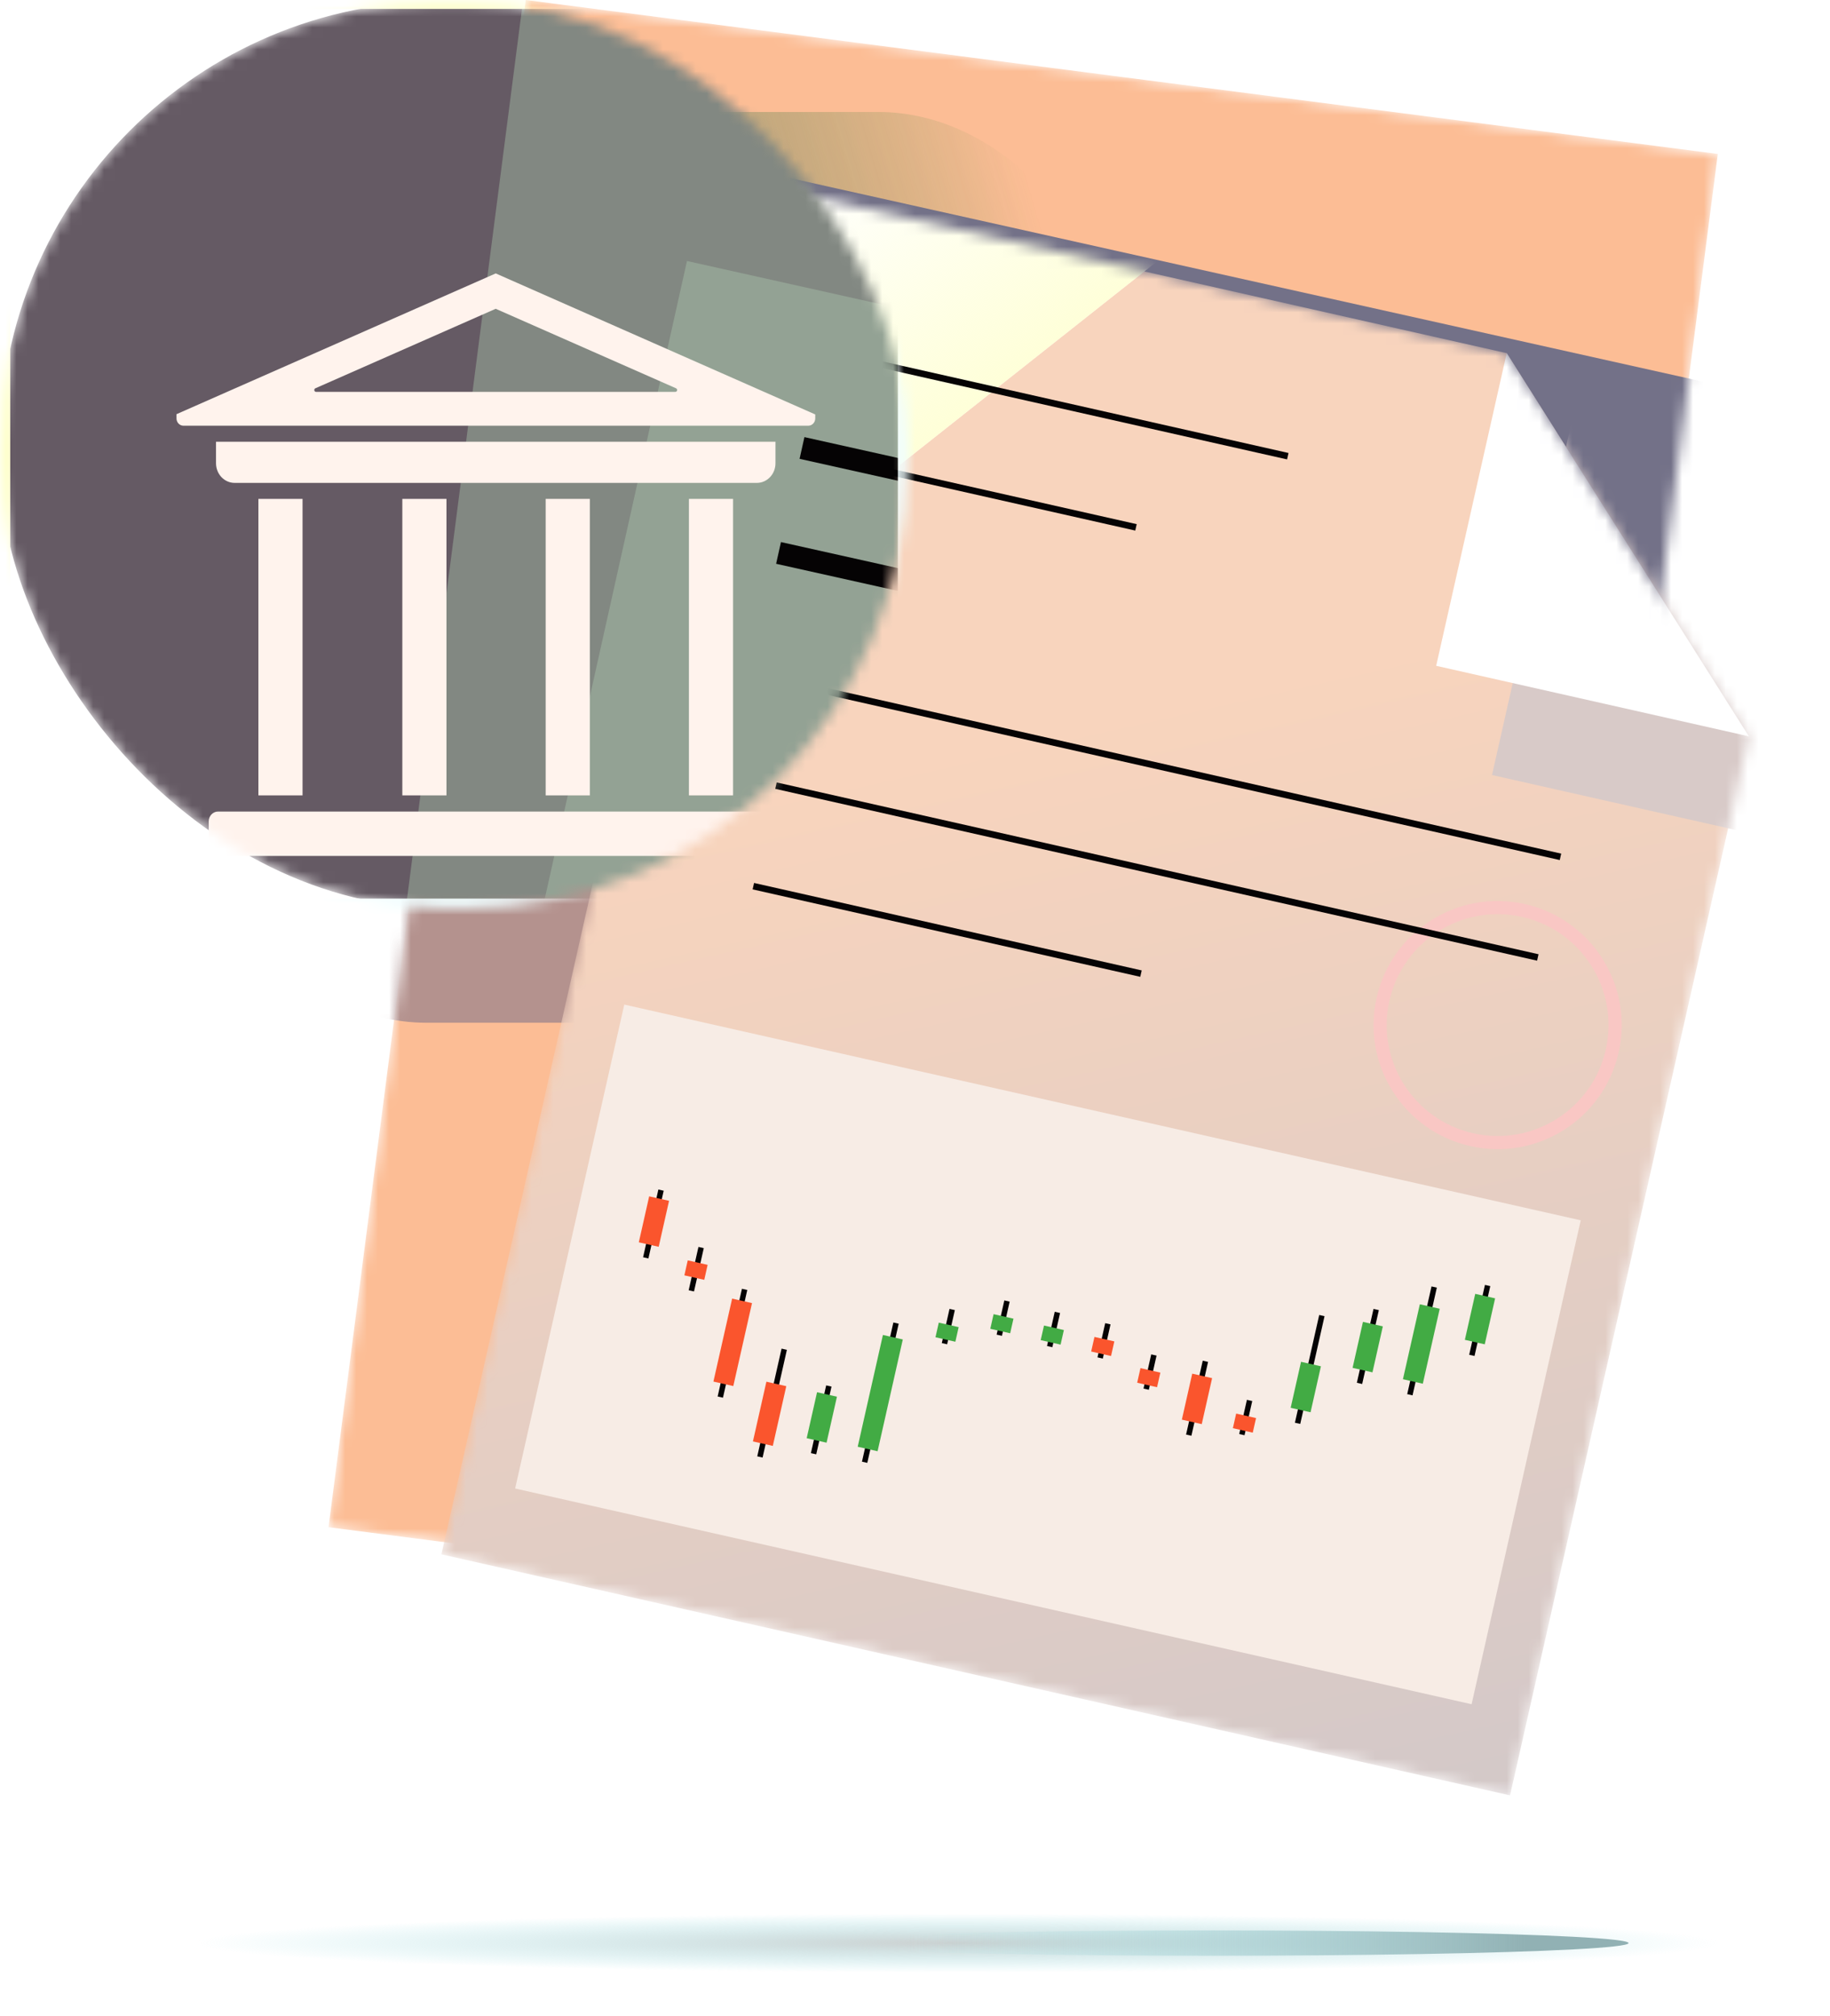
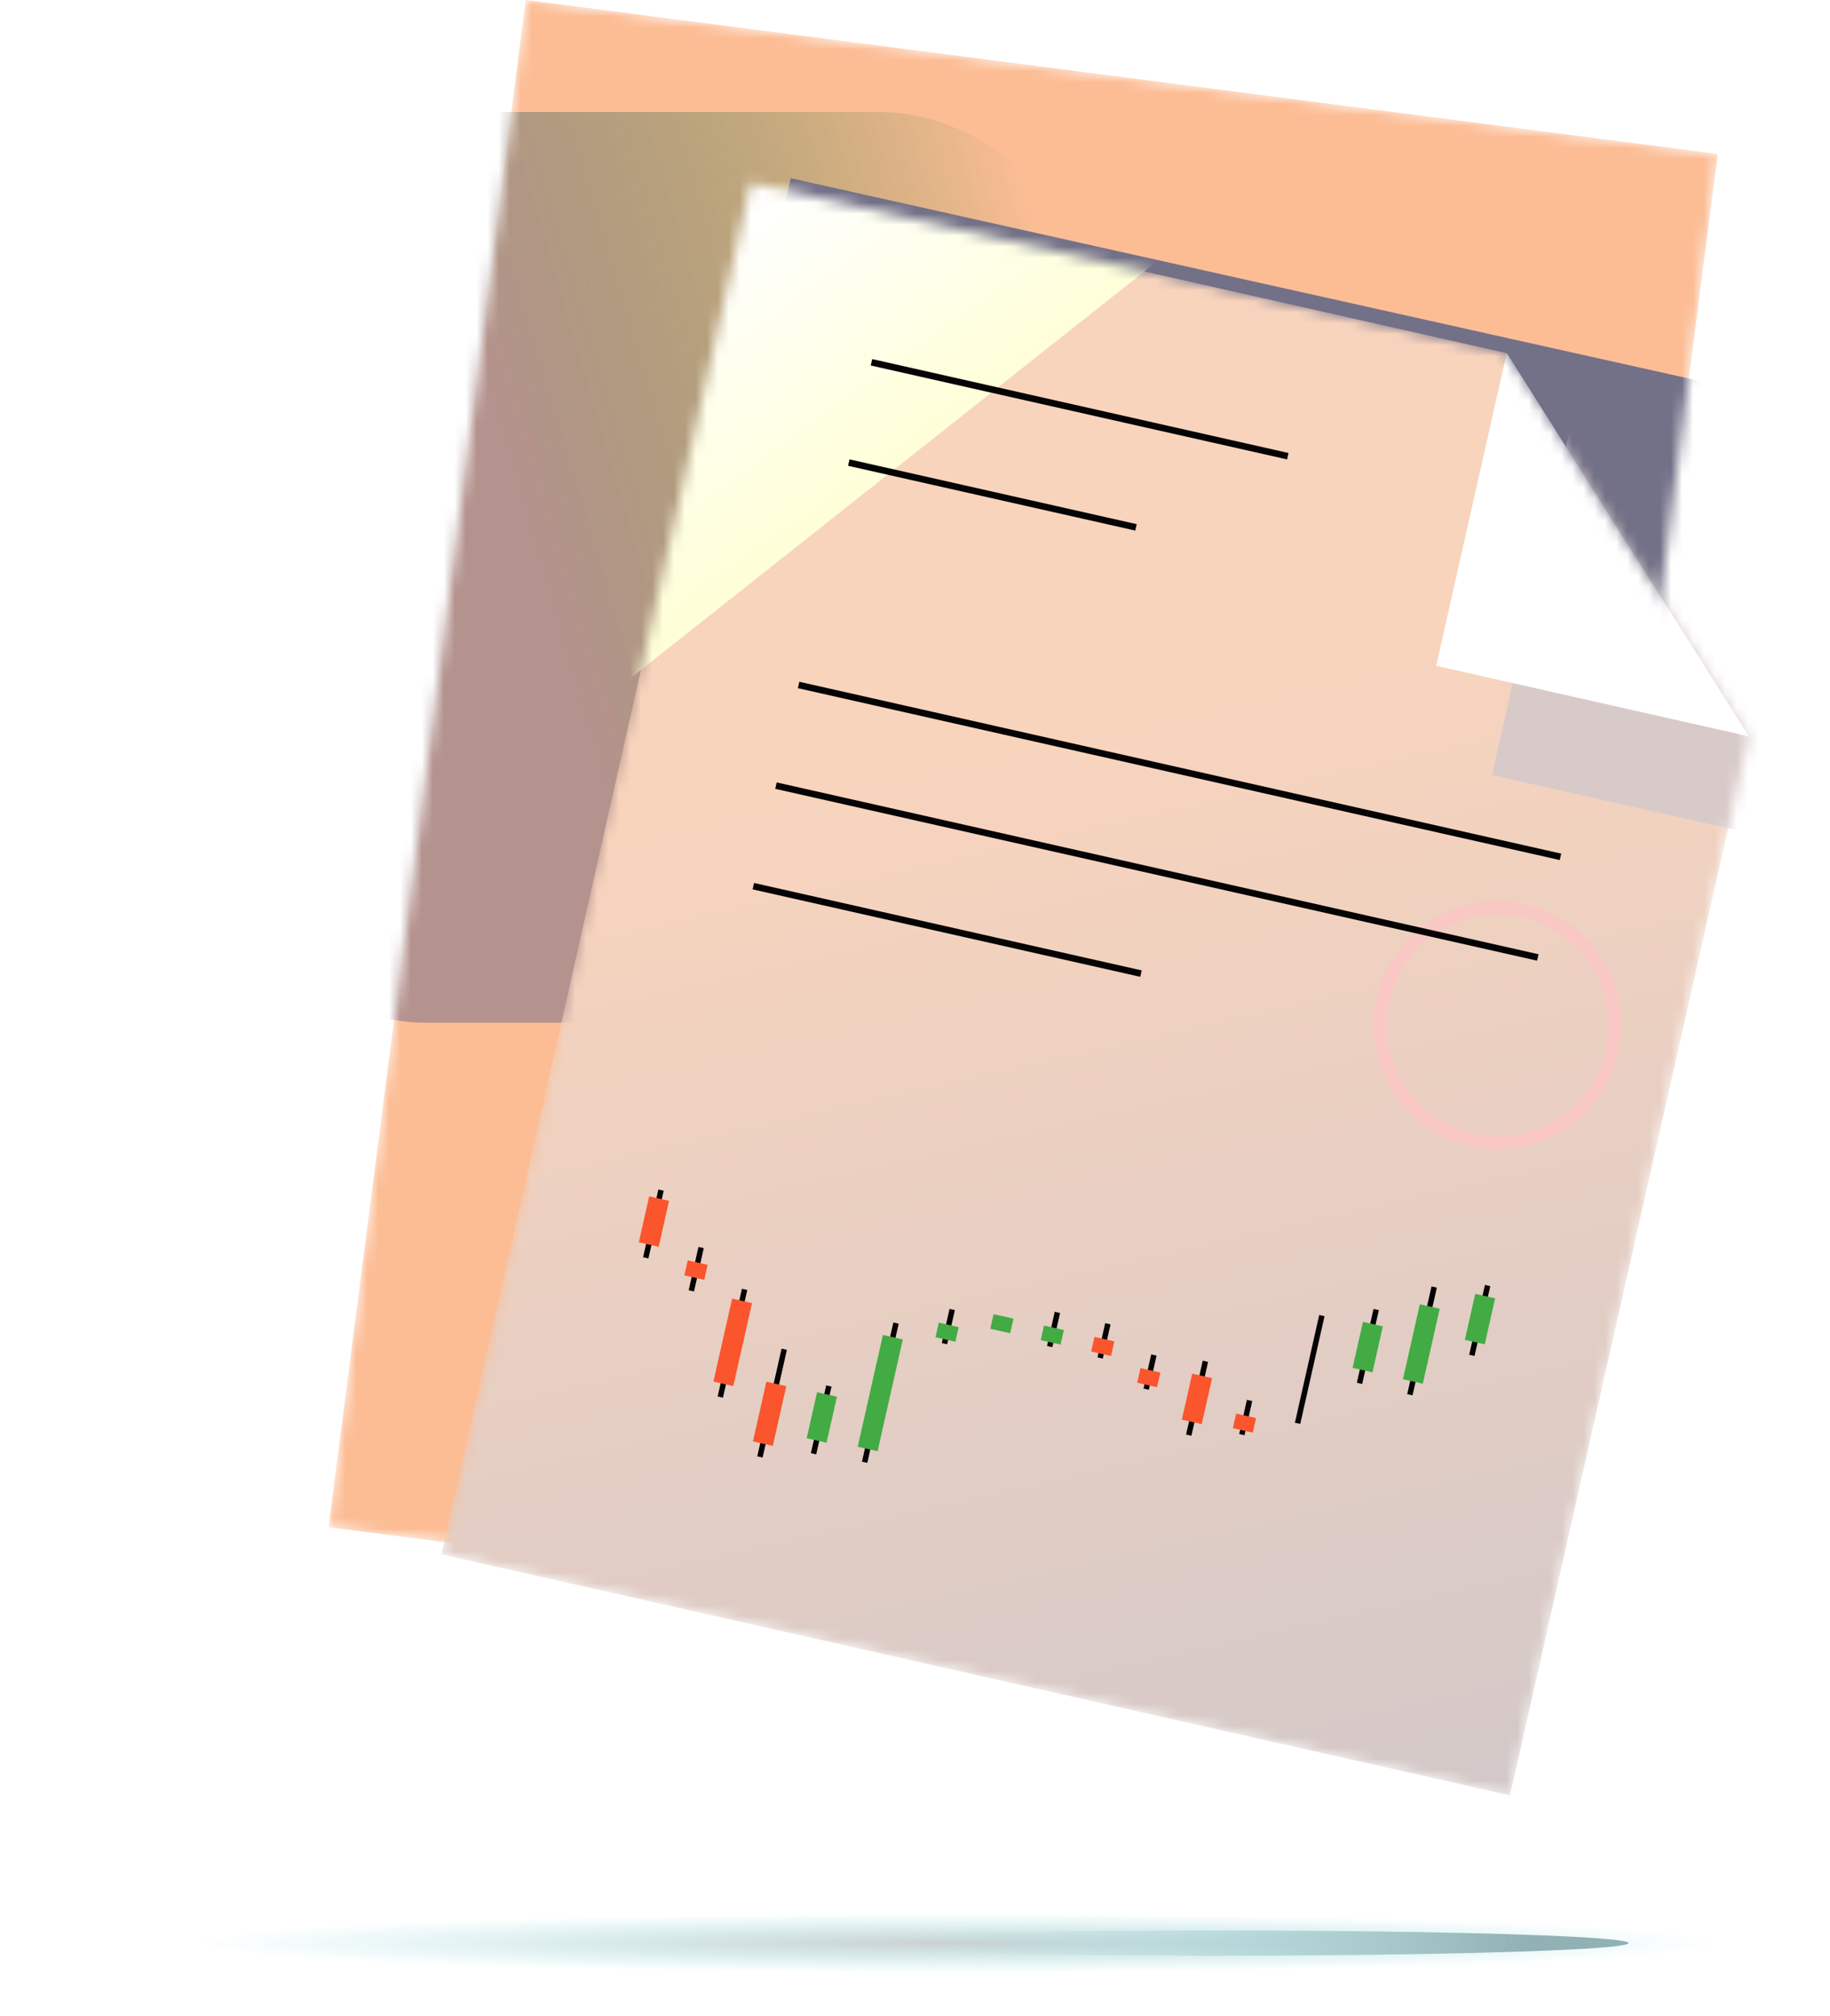
<svg xmlns="http://www.w3.org/2000/svg" width="167" height="184" viewBox="0 0 167 184" fill="none">
  <mask id="mask0_26608_37639" style="mask-type:alpha" maskUnits="userSpaceOnUse" x="29" y="0" width="128" height="154">
    <path fill-rule="evenodd" clip-rule="evenodd" d="M47.978 0L29.98 139.364L138.764 153.413L156.763 14.049L47.978 0Z" fill="white" />
  </mask>
  <g mask="url(#mask0_26608_37639)">
    <path fill-rule="evenodd" clip-rule="evenodd" d="M47.978 0L29.98 139.364L138.764 153.413L156.763 14.049L47.978 0Z" fill="#FCBD95" />
    <g opacity="0.88" filter="url(#filter0_f_26608_37639)">
      <rect x="17.988" y="10.22" width="83.109" height="83.109" rx="20.939" fill="url(#paint0_linear_26608_37639)" />
    </g>
    <g filter="url(#filter1_f_26608_37639)">
      <path fill-rule="evenodd" clip-rule="evenodd" d="M72.154 16.262L41.567 153.413L148.625 177.289L179.212 40.137L72.154 16.262Z" fill="#737188" />
    </g>
  </g>
  <mask id="mask1_26608_37639" style="mask-type:alpha" maskUnits="userSpaceOnUse" x="40" y="16" width="120" height="148">
    <path d="M137.5 32.228L68.514 16.669L40.281 141.84L137.802 163.836L159.598 67.199L137.5 32.228Z" fill="white" />
  </mask>
  <g mask="url(#mask1_26608_37639)">
    <path d="M137.5 32.228L68.514 16.669L40.281 141.84L137.802 163.836L159.598 67.199L137.5 32.228Z" fill="url(#paint1_linear_26608_37639)" />
-     <rect x="56.969" y="91.672" width="89.477" height="45.268" transform="rotate(12.71 56.969 91.672)" fill="#F7ECE5" />
    <rect x="60.08" y="108.548" width="0.499" height="6.336" transform="rotate(12.71 60.08 108.548)" fill="#050304" />
    <rect x="59.242" y="109.17" width="1.86" height="4.301" transform="rotate(12.71 59.242 109.17)" fill="#FA552D" />
    <rect x="63.738" y="113.787" width="0.499" height="4.055" transform="rotate(12.71 63.738 113.787)" fill="#050304" />
    <rect x="62.762" y="115.013" width="1.86" height="1.401" transform="rotate(12.71 62.762 115.013)" fill="#FA552D" />
    <rect x="67.707" y="117.605" width="0.499" height="10.078" transform="rotate(12.71 67.707 117.605)" fill="#050304" />
    <rect x="66.812" y="118.503" width="1.86" height="7.761" transform="rotate(12.71 66.812 118.503)" fill="#FA552D" />
    <rect x="71.322" y="123.067" width="0.499" height="10.078" transform="rotate(12.71 71.322 123.067)" fill="#050304" />
    <rect x="69.939" y="126.085" width="1.86" height="5.586" transform="rotate(12.71 69.939 126.085)" fill="#FA552D" />
    <rect x="75.394" y="126.422" width="0.499" height="6.336" transform="rotate(12.71 75.394 126.422)" fill="#050304" />
    <rect x="74.562" y="127.045" width="1.86" height="4.301" transform="rotate(12.71 74.562 127.045)" fill="#42AB44" />
    <rect x="81.525" y="120.682" width="0.499" height="13.02" transform="rotate(12.71 81.525 120.682)" fill="#050304" />
    <rect x="80.572" y="121.821" width="1.86" height="10.455" transform="rotate(12.71 80.572 121.821)" fill="#42AB44" />
    <rect x="86.65" y="119.441" width="0.499" height="3.2" transform="rotate(12.71 86.65 119.441)" fill="#050304" />
    <rect x="85.67" y="120.696" width="1.86" height="1.366" transform="rotate(12.71 85.67 120.696)" fill="#42AB44" />
-     <rect x="91.652" y="118.668" width="0.499" height="3.2" transform="rotate(12.71 91.652 118.668)" fill="#050304" />
    <rect x="90.672" y="119.923" width="1.86" height="1.366" transform="rotate(12.71 90.672 119.923)" fill="#42AB44" />
    <rect x="96.252" y="119.706" width="0.499" height="3.2" transform="rotate(12.71 96.252 119.706)" fill="#050304" />
    <rect x="95.272" y="120.96" width="1.86" height="1.366" transform="rotate(12.71 95.272 120.96)" fill="#42AB44" />
    <rect x="100.857" y="120.744" width="0.499" height="3.2" transform="rotate(12.71 100.857 120.744)" fill="#050304" />
    <rect x="99.877" y="121.999" width="1.86" height="1.366" transform="rotate(12.71 99.877 121.999)" fill="#FA552D" />
    <rect x="105.057" y="123.592" width="0.499" height="3.2" transform="rotate(12.71 105.057 123.592)" fill="#050304" />
    <rect x="104.076" y="124.847" width="1.86" height="1.366" transform="rotate(12.71 104.076 124.847)" fill="#FA552D" />
    <rect x="109.758" y="124.169" width="0.499" height="6.91" transform="rotate(12.71 109.758 124.169)" fill="#050304" />
    <rect x="108.799" y="125.352" width="1.86" height="4.301" transform="rotate(12.71 108.799 125.352)" fill="#FA552D" />
    <rect x="113.789" y="127.739" width="0.499" height="3.2" transform="rotate(12.71 113.789 127.739)" fill="#050304" />
    <rect x="112.809" y="128.994" width="1.86" height="1.366" transform="rotate(12.71 112.809 128.994)" fill="#FA552D" />
    <rect x="120.387" y="119.997" width="0.499" height="10.078" transform="rotate(12.71 120.387 119.997)" fill="#050304" />
-     <rect x="118.729" y="124.27" width="1.86" height="4.301" transform="rotate(12.71 118.729 124.27)" fill="#42AB44" />
    <rect x="125.342" y="119.443" width="0.499" height="6.91" transform="rotate(12.71 125.342 119.443)" fill="#050304" />
    <rect x="124.379" y="120.626" width="1.86" height="4.301" transform="rotate(12.71 124.379 120.626)" fill="#42AB44" />
    <rect x="130.635" y="117.391" width="0.499" height="10.078" transform="rotate(12.71 130.635 117.391)" fill="#050304" />
    <rect x="129.57" y="119.02" width="1.86" height="7.011" transform="rotate(12.71 129.57 119.02)" fill="#42AB44" />
    <rect x="135.512" y="117.252" width="0.499" height="6.536" transform="rotate(12.71 135.512 117.252)" fill="#050304" />
    <rect x="134.625" y="118.069" width="1.86" height="4.301" transform="rotate(12.71 134.625 118.069)" fill="#42AB44" />
    <path d="M91.923 -21.848L147.497 -9.313L41.502 74.558L-14.072 62.023L91.923 -21.848Z" fill="white" />
    <path d="M91.923 -21.848L147.497 -9.313L41.502 74.558L-14.072 62.023L91.923 -21.848Z" fill="url(#paint2_linear_26608_37639)" />
    <circle cx="136.668" cy="93.542" r="10.721" transform="rotate(12.71 136.668 93.542)" stroke="#F9C7C4" stroke-width="1.2" />
    <path d="M79.527 33.06L117.521 41.63" stroke="#050304" stroke-width="0.6" />
    <path d="M77.457 42.213L103.666 48.124" stroke="#050304" stroke-width="0.6" />
    <path d="M72.879 62.507L142.404 78.189" stroke="#050304" stroke-width="0.6" />
    <path d="M70.811 71.691L140.336 87.372" stroke="#050304" stroke-width="0.6" />
    <path d="M68.748 80.867L104.123 88.846" stroke="#050304" stroke-width="0.6" />
    <g style="mix-blend-mode:multiply">
      <path d="M171.471 78.69L136.155 70.724L144.12 35.408L171.471 78.69Z" fill="#D8CAC8" />
    </g>
    <path d="M159.596 67.194L131.061 60.758L137.497 32.223L159.596 67.194Z" fill="white" />
  </g>
  <mask id="mask2_26608_37639" style="mask-type:alpha" maskUnits="userSpaceOnUse" x="0" y="0" width="83" height="83">
-     <rect y="0.105" width="82.778" height="82.778" rx="40.415" fill="white" />
-   </mask>
+     </mask>
  <g mask="url(#mask2_26608_37639)">
    <rect y="0.105" width="82.778" height="82.778" rx="40.415" fill="#655A64" />
    <g filter="url(#filter2_f_26608_37639)">
      <path fill-rule="evenodd" clip-rule="evenodd" d="M47.725 0.105L29.798 138.913L138.148 152.906L156.075 14.098L47.725 0.105Z" fill="#828882" />
    </g>
    <g filter="url(#filter3_f_26608_37639)">
      <g filter="url(#filter4_d_26608_37639)">
        <path fill-rule="evenodd" clip-rule="evenodd" d="M62.691 10.283L32.227 146.888L138.857 170.668L169.322 34.063L62.691 10.283Z" fill="#93A294" />
      </g>
      <g filter="url(#filter5_d_26608_37639)">
        <path d="M65.41 69.958L138.457 86.249" stroke="#050304" stroke-width="2.03" />
        <path d="M73.188 35.089L109.964 43.291" stroke="#050304" stroke-width="2.03" />
        <path d="M71.047 44.667L108.113 52.933" stroke="#050304" stroke-width="2.03" />
      </g>
    </g>
    <g filter="url(#filter6_dii_26608_37639)">
-       <path fill-rule="evenodd" clip-rule="evenodd" d="M12.246 26.215L41.378 13.369L70.537 26.238V26.597C70.537 26.775 70.47 26.945 70.351 27.07C70.232 27.195 70.071 27.266 69.903 27.266H12.852C12.685 27.258 12.528 27.181 12.415 27.052C12.301 26.923 12.241 26.751 12.246 26.575V26.215ZM57.838 23.854L41.376 16.597L24.915 23.854C24.882 23.869 24.855 23.896 24.838 23.929C24.821 23.963 24.815 24.001 24.822 24.039C24.828 24.076 24.846 24.11 24.873 24.135C24.9 24.16 24.934 24.175 24.97 24.177H57.782C57.818 24.175 57.852 24.16 57.879 24.135C57.906 24.11 57.924 24.076 57.93 24.039C57.937 24.001 57.931 23.963 57.914 23.929C57.897 23.896 57.87 23.869 57.838 23.854Z" fill="#FFF3ED" />
      <path d="M66.907 28.732H15.853V30.693C15.853 31.168 16.032 31.624 16.35 31.96C16.668 32.296 17.1 32.485 17.55 32.485H65.216C65.442 32.484 65.665 32.436 65.872 32.343C66.079 32.25 66.267 32.115 66.425 31.944C66.582 31.774 66.706 31.573 66.789 31.351C66.871 31.13 66.912 30.894 66.907 30.656V28.732Z" fill="#FFF3ED" />
      <path d="M66.73 62.477H16.034C15.809 62.477 15.593 62.572 15.434 62.74C15.275 62.908 15.186 63.136 15.186 63.373V66.524H67.579V63.373C67.579 63.136 67.49 62.908 67.33 62.74C67.171 62.572 66.955 62.477 66.73 62.477Z" fill="#FFF3ED" />
      <path d="M23.75 33.944H19.721V61.001H23.75V33.944Z" fill="#FFF3ED" />
      <path d="M36.883 33.944H32.855V61.001H36.883V33.944Z" fill="#FFF3ED" />
      <path d="M49.966 33.944H45.938V61.001H49.966V33.944Z" fill="#FFF3ED" />
      <path d="M63.037 33.944H59.009V61.001H63.037V33.944Z" fill="#FFF3ED" />
    </g>
    <g filter="url(#filter7_f_26608_37639)">
      <path d="M17.074 -0.637C7.207 -0.637 -0.793 7.363 -0.793 17.23V64.273C-0.793 70.167 2.061 75.394 6.461 78.648C3.055 75.395 0.934 70.808 0.934 65.727V18.684C0.934 8.816 8.933 0.816 18.801 0.816H65.844C69.818 0.816 73.489 2.114 76.457 4.309C73.249 1.245 68.903 -0.637 64.117 -0.637H17.074Z" fill="#FEFFCF" />
    </g>
    <g filter="url(#filter8_f_26608_37639)">
      <path d="M65.797 83.452C75.665 83.452 83.664 75.453 83.664 65.585L83.664 18.542C83.664 12.648 80.811 7.421 76.41 4.167C79.816 7.42 81.938 12.007 81.938 17.089L81.937 64.131C81.937 73.999 73.938 81.999 64.07 81.999L17.027 81.999C13.053 81.999 9.382 80.701 6.414 78.507C9.622 81.57 13.968 83.452 18.754 83.452L65.797 83.452Z" fill="#F0FEFF" />
    </g>
  </g>
  <g filter="url(#filter9_f_26608_37639)">
    <ellipse cx="87.369" cy="177.313" rx="69.388" ry="2.687" fill="url(#paint3_radial_26608_37639)" />
  </g>
  <g filter="url(#filter10_f_26608_37639)">
    <ellipse cx="110.702" cy="177.313" rx="37.917" ry="1.155" fill="url(#paint4_linear_26608_37639)" />
  </g>
  <defs>
    <filter id="filter0_f_26608_37639" x="4.988" y="-2.78" width="109.109" height="109.109" filterUnits="userSpaceOnUse" color-interpolation-filters="sRGB">
      <feFlood flood-opacity="0" result="BackgroundImageFix" />
      <feBlend mode="normal" in="SourceGraphic" in2="BackgroundImageFix" result="shape" />
      <feGaussianBlur stdDeviation="6.5" result="effect1_foregroundBlur_26608_37639" />
    </filter>
    <filter id="filter1_f_26608_37639" x="28.568" y="3.261" width="163.645" height="187.027" filterUnits="userSpaceOnUse" color-interpolation-filters="sRGB">
      <feFlood flood-opacity="0" result="BackgroundImageFix" />
      <feBlend mode="normal" in="SourceGraphic" in2="BackgroundImageFix" result="shape" />
      <feGaussianBlur stdDeviation="6.5" result="effect1_foregroundBlur_26608_37639" />
    </filter>
    <filter id="filter2_f_26608_37639" x="22.078" y="-7.616" width="141.716" height="168.242" filterUnits="userSpaceOnUse" color-interpolation-filters="sRGB">
      <feFlood flood-opacity="0" result="BackgroundImageFix" />
      <feBlend mode="normal" in="SourceGraphic" in2="BackgroundImageFix" result="shape" />
      <feGaussianBlur stdDeviation="3.86" result="effect1_foregroundBlur_26608_37639" />
    </filter>
    <filter id="filter3_f_26608_37639" x="24.506" y="2.563" width="152.537" height="175.826" filterUnits="userSpaceOnUse" color-interpolation-filters="sRGB">
      <feFlood flood-opacity="0" result="BackgroundImageFix" />
      <feBlend mode="normal" in="SourceGraphic" in2="BackgroundImageFix" result="shape" />
      <feGaussianBlur stdDeviation="3.86" result="effect1_foregroundBlur_26608_37639" />
    </filter>
    <filter id="filter4_d_26608_37639" x="18.693" y="10.283" width="164.163" height="187.452" filterUnits="userSpaceOnUse" color-interpolation-filters="sRGB">
      <feFlood flood-opacity="0" result="BackgroundImageFix" />
      <feColorMatrix in="SourceAlpha" type="matrix" values="0 0 0 0 0 0 0 0 0 0 0 0 0 0 0 0 0 0 127 0" result="hardAlpha" />
      <feOffset dy="13.534" />
      <feGaussianBlur stdDeviation="6.767" />
      <feComposite in2="hardAlpha" operator="out" />
      <feColorMatrix type="matrix" values="0 0 0 0 0 0 0 0 0 0 0 0 0 0 0 0 0 0 0.25 0" />
      <feBlend mode="normal" in2="BackgroundImageFix" result="effect1_dropShadow_26608_37639" />
      <feBlend mode="normal" in="SourceGraphic" in2="effect1_dropShadow_26608_37639" result="shape" />
    </filter>
    <filter id="filter5_d_26608_37639" x="52.372" y="34.099" width="92.096" height="92.946" filterUnits="userSpaceOnUse" color-interpolation-filters="sRGB">
      <feFlood flood-opacity="0" result="BackgroundImageFix" />
      <feColorMatrix in="SourceAlpha" type="matrix" values="0 0 0 0 0 0 0 0 0 0 0 0 0 0 0 0 0 0 127 0" result="hardAlpha" />
      <feOffset dy="5.79" />
      <feGaussianBlur stdDeviation="2.895" />
      <feComposite in2="hardAlpha" operator="out" />
      <feColorMatrix type="matrix" values="0 0 0 0 0.743 0 0 0 0 0.786 0 0 0 0 0.825 0 0 0 1 0" />
      <feBlend mode="normal" in2="BackgroundImageFix" result="effect1_dropShadow_26608_37639" />
      <feBlend mode="normal" in="SourceGraphic" in2="effect1_dropShadow_26608_37639" result="shape" />
    </filter>
    <filter id="filter6_dii_26608_37639" x="8.386" y="12.404" width="73.732" height="73.421" filterUnits="userSpaceOnUse" color-interpolation-filters="sRGB">
      <feFlood flood-opacity="0" result="BackgroundImageFix" />
      <feColorMatrix in="SourceAlpha" type="matrix" values="0 0 0 0 0 0 0 0 0 0 0 0 0 0 0 0 0 0 127 0" result="hardAlpha" />
      <feOffset dx="3.86" dy="11.581" />
      <feGaussianBlur stdDeviation="3.86" />
      <feComposite in2="hardAlpha" operator="out" />
      <feColorMatrix type="matrix" values="0 0 0 0 0.02 0 0 0 0 0.012 0 0 0 0 0.016 0 0 0 0.12 0" />
      <feBlend mode="normal" in2="BackgroundImageFix" result="effect1_dropShadow_26608_37639" />
      <feBlend mode="normal" in="SourceGraphic" in2="effect1_dropShadow_26608_37639" result="shape" />
      <feColorMatrix in="SourceAlpha" type="matrix" values="0 0 0 0 0 0 0 0 0 0 0 0 0 0 0 0 0 0 127 0" result="hardAlpha" />
      <feOffset dx="-0.965" dy="-0.965" />
      <feGaussianBlur stdDeviation="0.483" />
      <feComposite in2="hardAlpha" operator="arithmetic" k2="-1" k3="1" />
      <feColorMatrix type="matrix" values="0 0 0 0 0.368 0 0 0 0 0.739 0 0 0 0 0.971 0 0 0 1 0" />
      <feBlend mode="normal" in2="shape" result="effect2_innerShadow_26608_37639" />
      <feColorMatrix in="SourceAlpha" type="matrix" values="0 0 0 0 0 0 0 0 0 0 0 0 0 0 0 0 0 0 127 0" result="hardAlpha" />
      <feOffset dx="0.965" dy="0.965" />
      <feGaussianBlur stdDeviation="0.483" />
      <feComposite in2="hardAlpha" operator="arithmetic" k2="-1" k3="1" />
      <feColorMatrix type="matrix" values="0 0 0 0 1 0 0 0 0 1 0 0 0 0 1 0 0 0 1 0" />
      <feBlend mode="normal" in2="effect2_innerShadow_26608_37639" result="effect3_innerShadow_26608_37639" />
    </filter>
    <filter id="filter7_f_26608_37639" x="-2.723" y="-2.567" width="81.11" height="83.146" filterUnits="userSpaceOnUse" color-interpolation-filters="sRGB">
      <feFlood flood-opacity="0" result="BackgroundImageFix" />
      <feBlend mode="normal" in="SourceGraphic" in2="BackgroundImageFix" result="shape" />
      <feGaussianBlur stdDeviation="0.965" result="effect1_foregroundBlur_26608_37639" />
    </filter>
    <filter id="filter8_f_26608_37639" x="4.484" y="2.237" width="81.11" height="83.146" filterUnits="userSpaceOnUse" color-interpolation-filters="sRGB">
      <feFlood flood-opacity="0" result="BackgroundImageFix" />
      <feBlend mode="normal" in="SourceGraphic" in2="BackgroundImageFix" result="shape" />
      <feGaussianBlur stdDeviation="0.965" result="effect1_foregroundBlur_26608_37639" />
    </filter>
    <filter id="filter9_f_26608_37639" x="13.98" y="170.625" width="146.777" height="13.375" filterUnits="userSpaceOnUse" color-interpolation-filters="sRGB">
      <feFlood flood-opacity="0" result="BackgroundImageFix" />
      <feBlend mode="normal" in="SourceGraphic" in2="BackgroundImageFix" result="shape" />
      <feGaussianBlur stdDeviation="2" result="effect1_foregroundBlur_26608_37639" />
    </filter>
    <filter id="filter10_f_26608_37639" x="71.285" y="174.658" width="78.834" height="5.309" filterUnits="userSpaceOnUse" color-interpolation-filters="sRGB">
      <feFlood flood-opacity="0" result="BackgroundImageFix" />
      <feBlend mode="normal" in="SourceGraphic" in2="BackgroundImageFix" result="shape" />
      <feGaussianBlur stdDeviation="0.75" result="effect1_foregroundBlur_26608_37639" />
    </filter>
    <linearGradient id="paint0_linear_26608_37639" x1="47.617" y1="72.323" x2="105.276" y2="55.303" gradientUnits="userSpaceOnUse">
      <stop offset="0.12" stop-color="#AA8C8C" />
      <stop offset="1" stop-color="#2F8030" stop-opacity="0" />
    </linearGradient>
    <linearGradient id="paint1_linear_26608_37639" x1="103.159" y1="64.851" x2="126.791" y2="169.682" gradientUnits="userSpaceOnUse">
      <stop stop-color="#F8D4BD" />
      <stop offset="1" stop-color="#D2C8C9" />
    </linearGradient>
    <linearGradient id="paint2_linear_26608_37639" x1="87.906" y1="45.597" x2="68.449" y2="18.66" gradientUnits="userSpaceOnUse">
      <stop stop-color="#FEFFCF" />
      <stop offset="1" stop-color="#FEFFCF" stop-opacity="0" />
    </linearGradient>
    <radialGradient id="paint3_radial_26608_37639" cx="0" cy="0" r="1" gradientUnits="userSpaceOnUse" gradientTransform="translate(87.369 177.313) rotate(90) scale(2.687 69.388)">
      <stop stop-color="#CCD0D0" />
      <stop offset="1" stop-color="#A5E4E8" stop-opacity="0" />
    </radialGradient>
    <linearGradient id="paint4_linear_26608_37639" x1="139.23" y1="178.468" x2="82.725" y2="178.468" gradientUnits="userSpaceOnUse">
      <stop stop-color="#91B1B4" />
      <stop offset="1" stop-color="#A5E4E8" stop-opacity="0" />
    </linearGradient>
  </defs>
</svg>